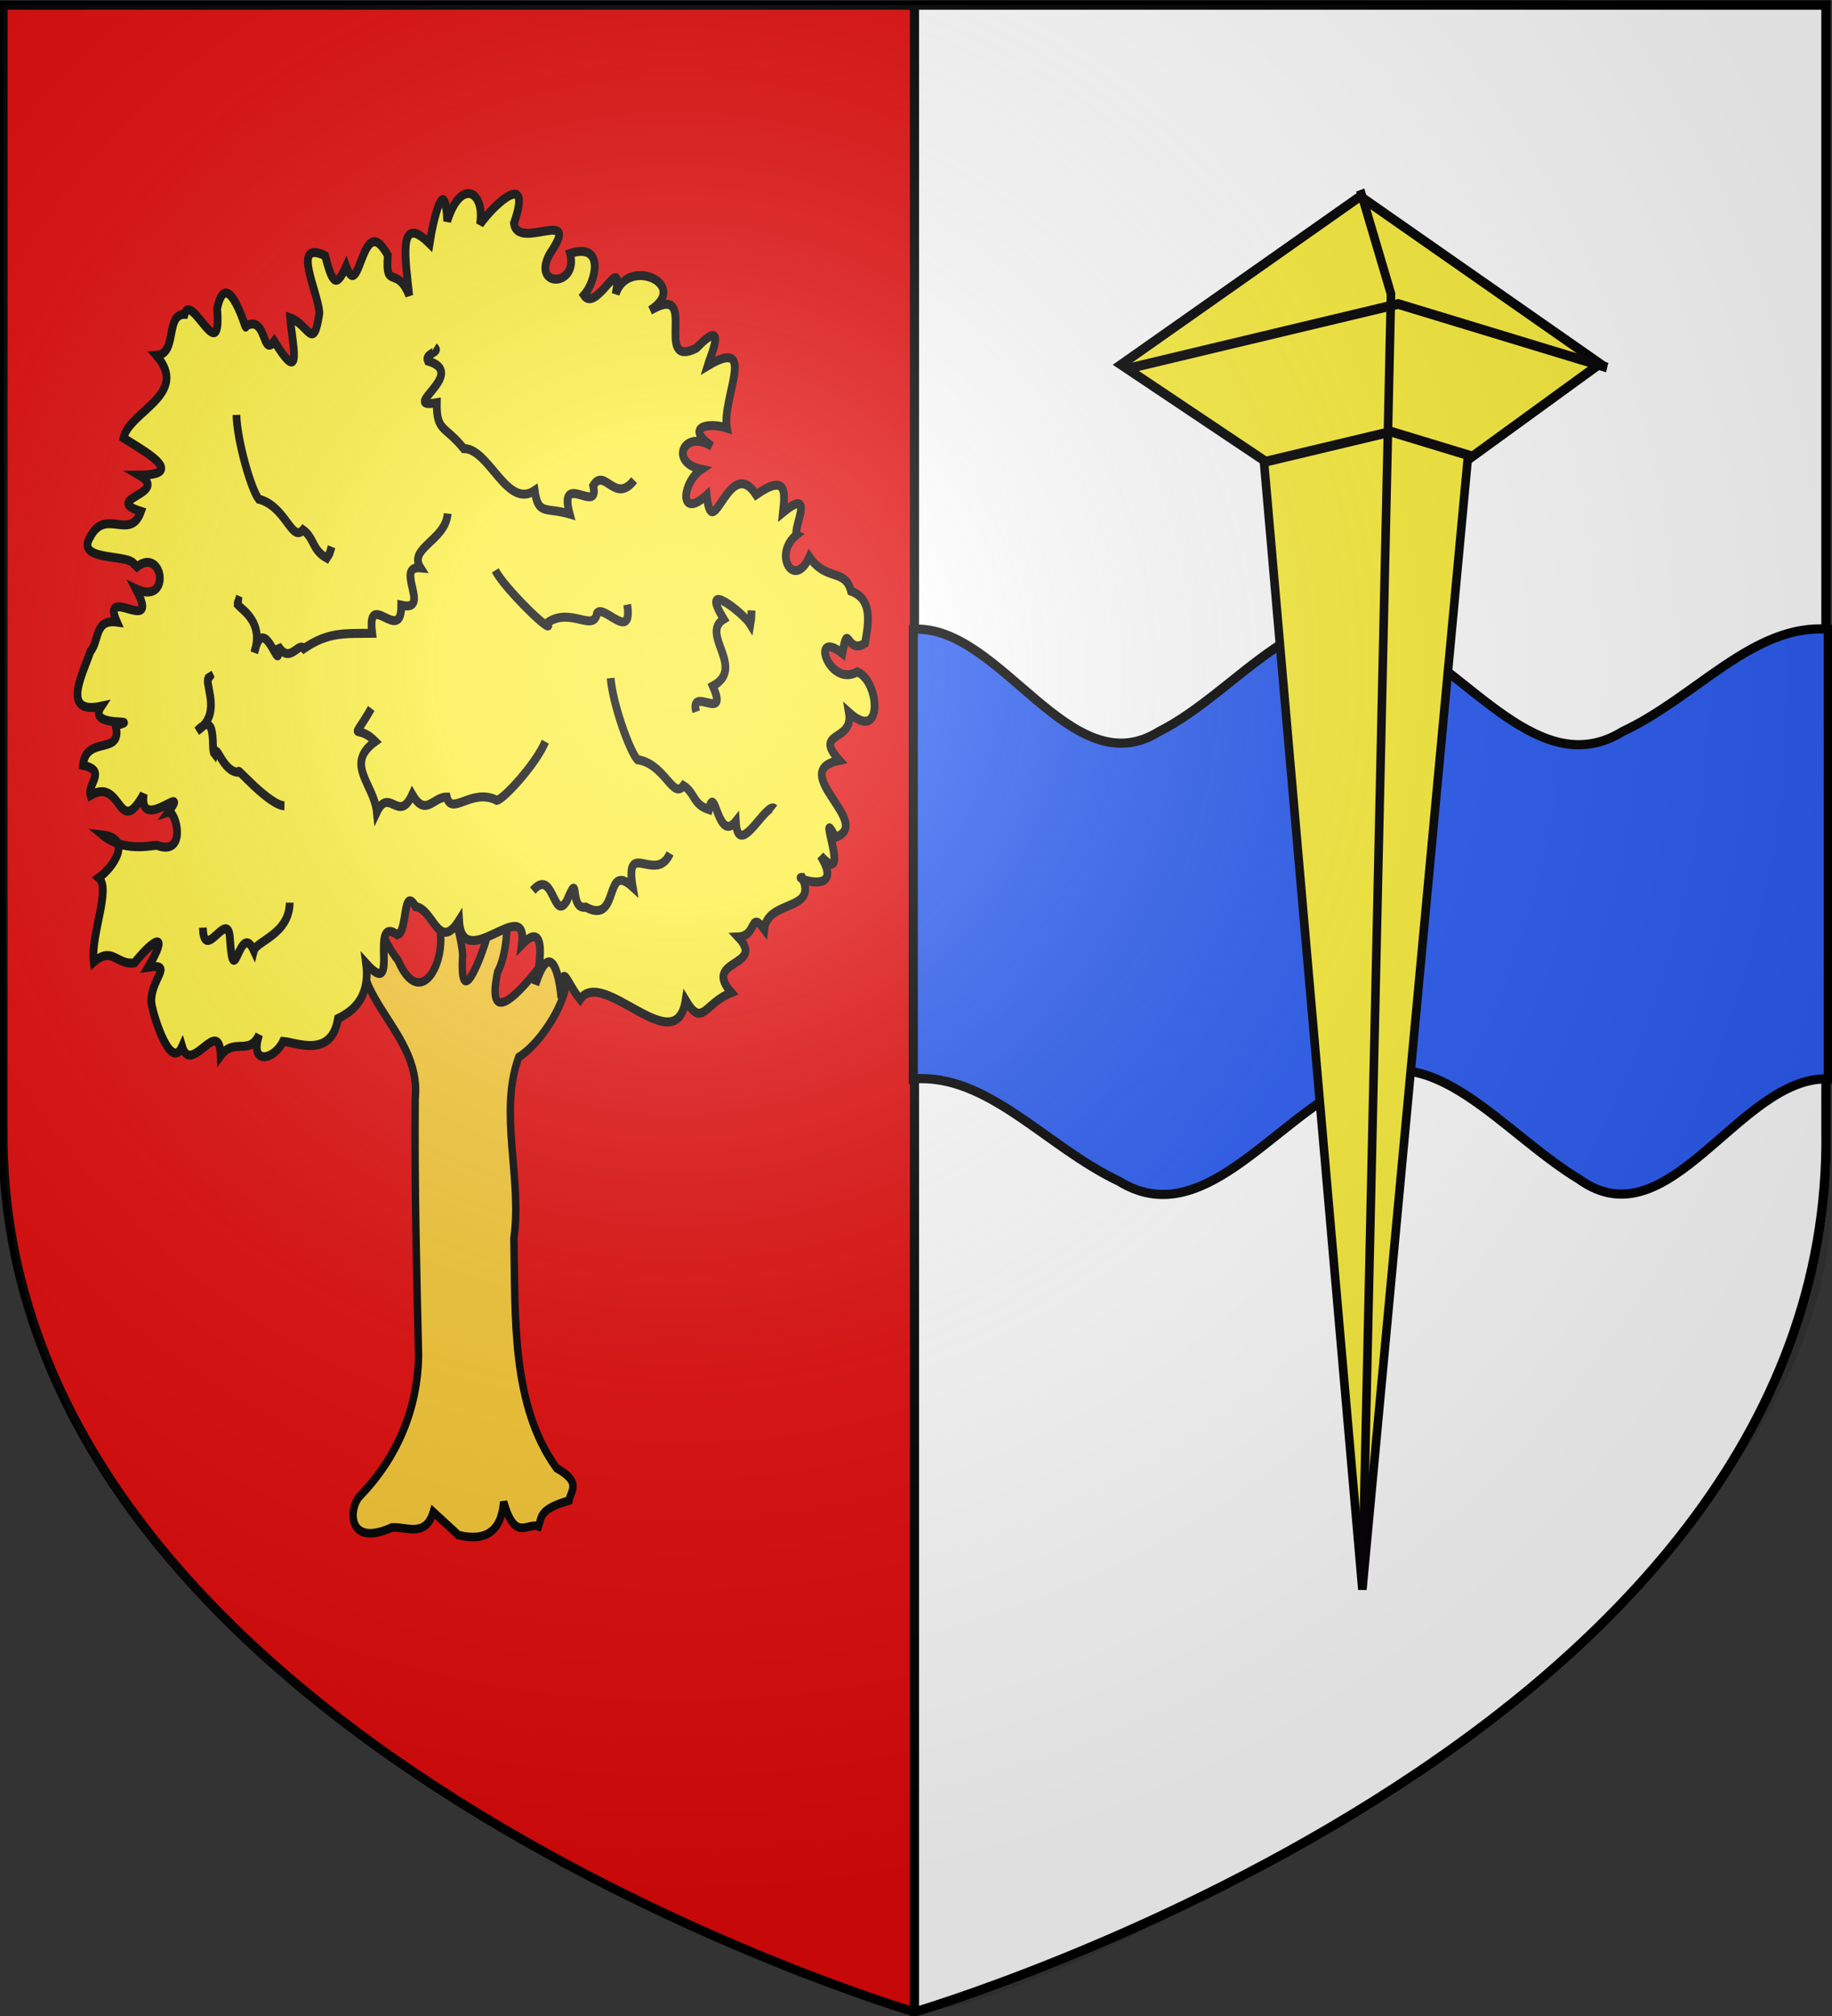
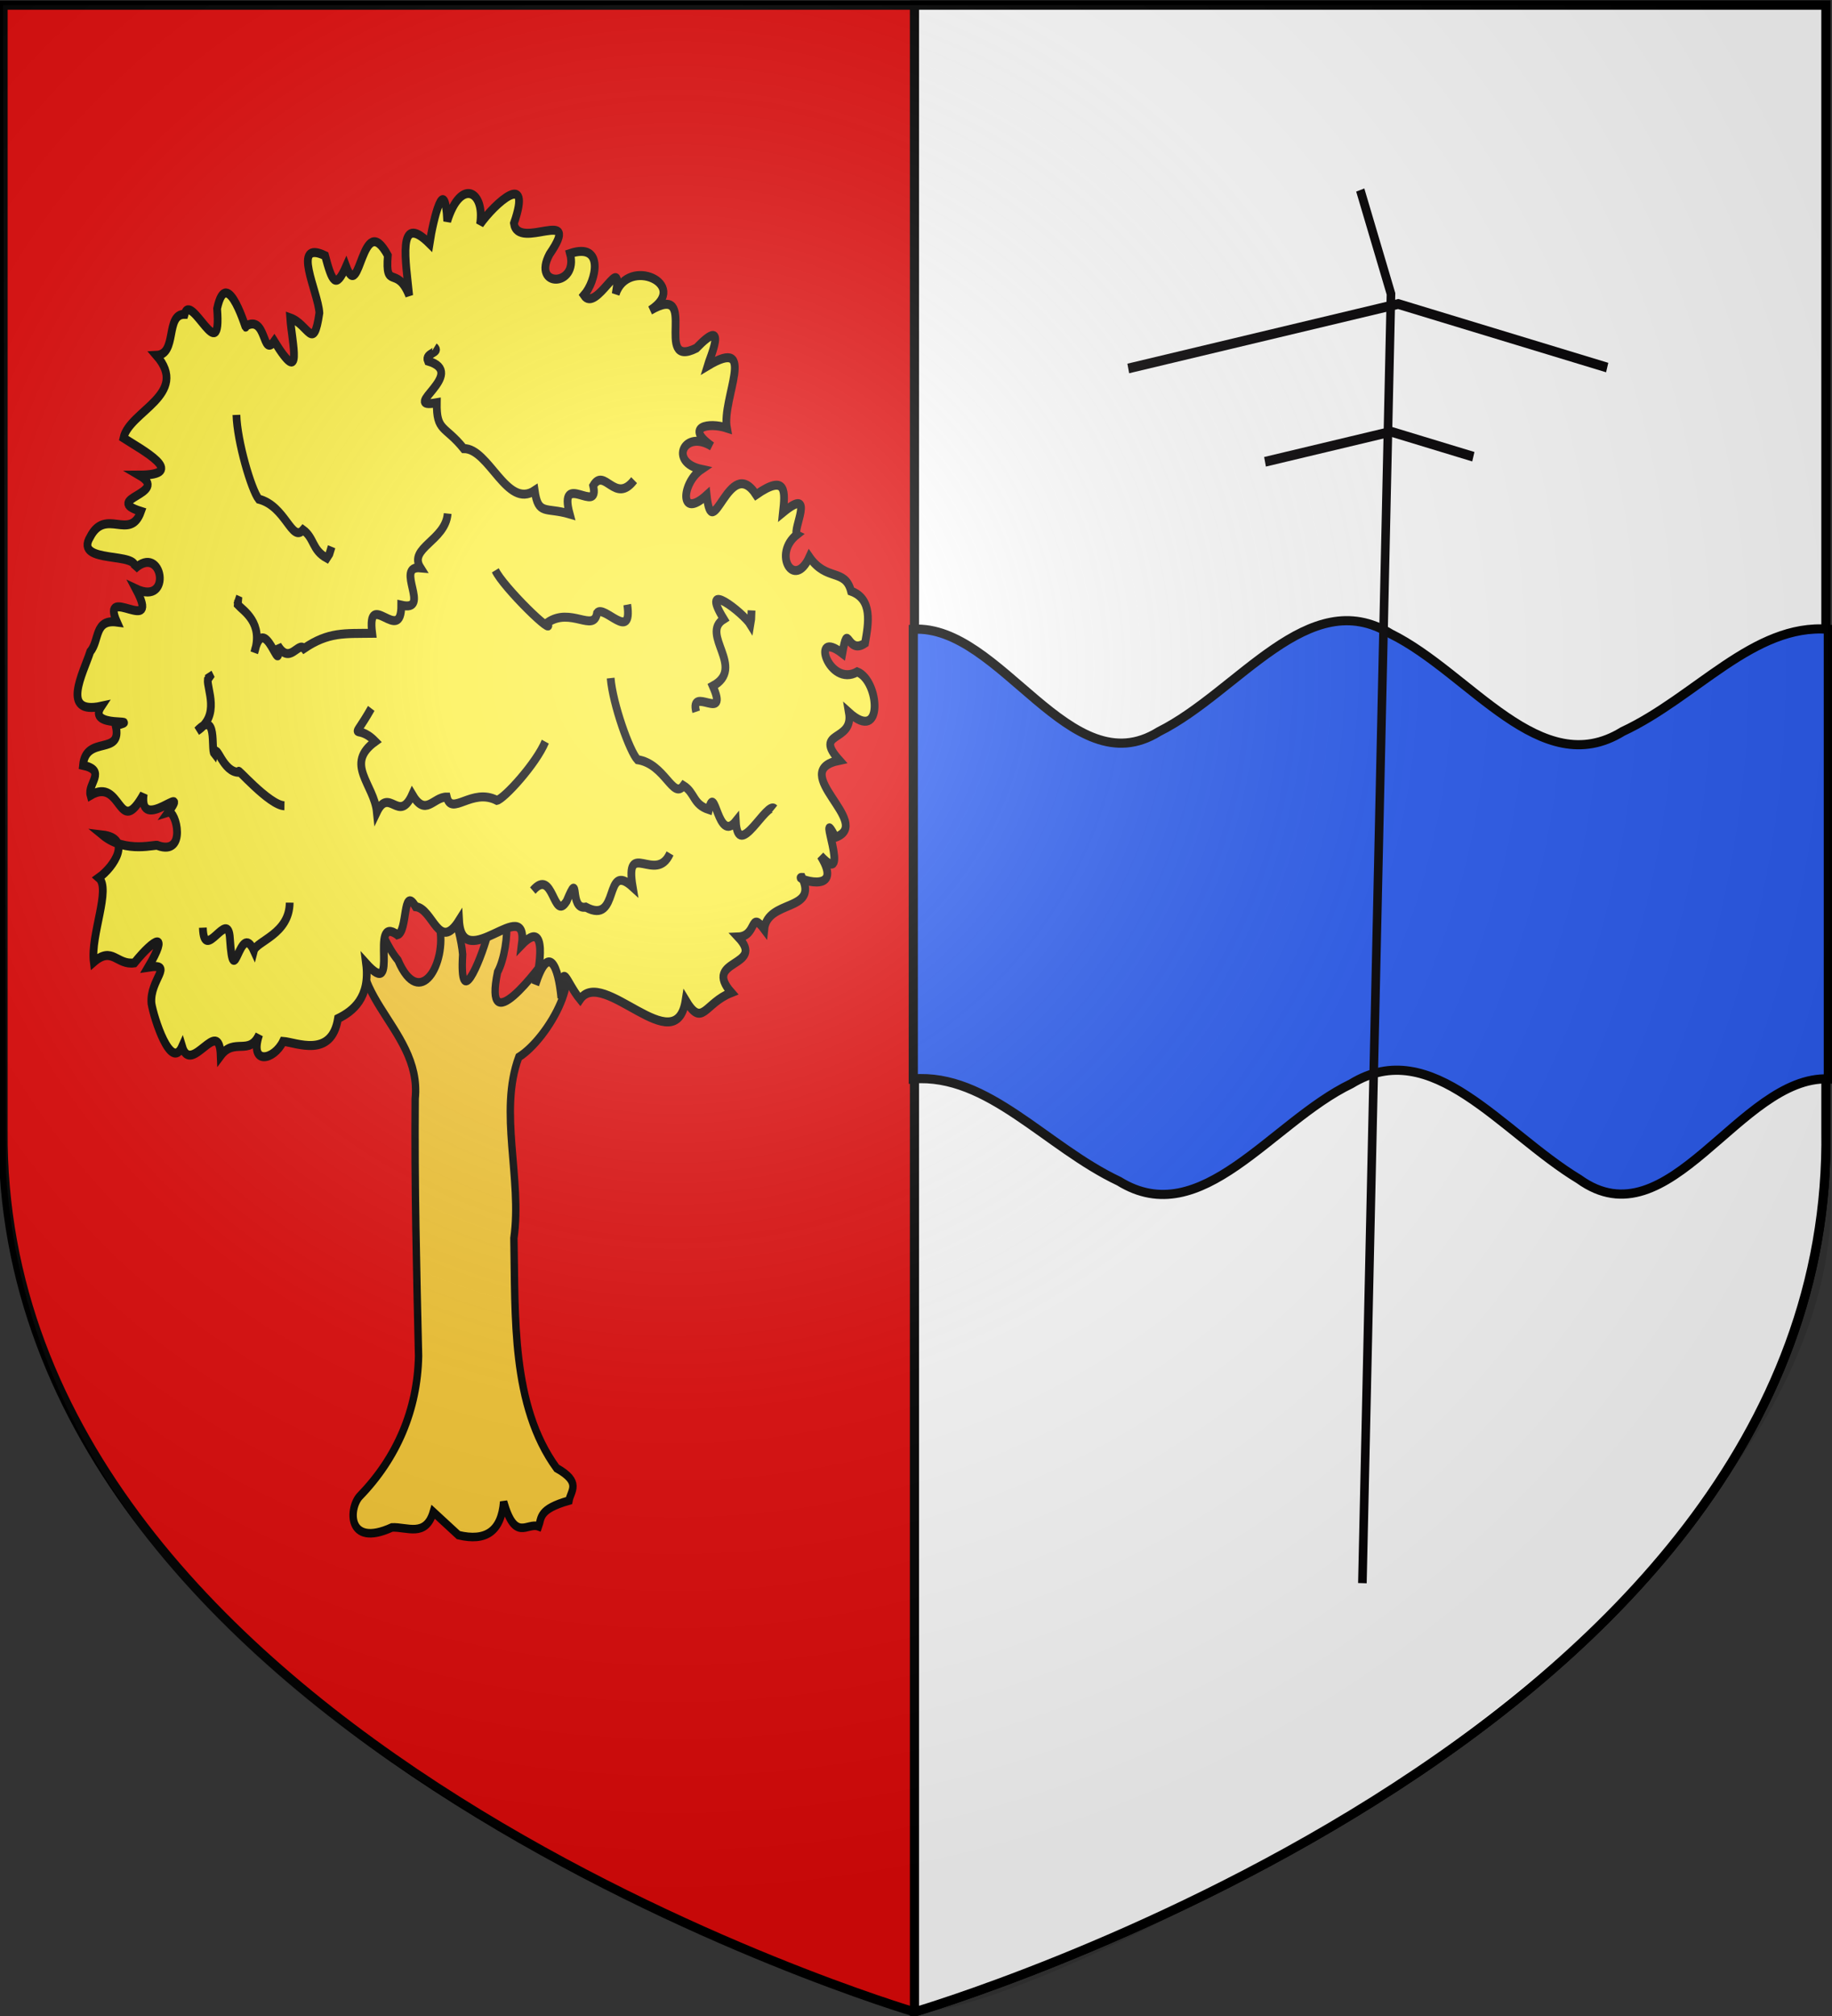
<svg xmlns="http://www.w3.org/2000/svg" xmlns:xlink="http://www.w3.org/1999/xlink" id="svg4761" width="600" height="660" version="1.1" viewBox="-300 -300 600 660">
  <rect x="-300" y="-300" width="600" height="660" fill="#333333" stroke="none" />
  <defs id="defs4763">
    <g id="s-4">
      <g id="c-7">
        <path id="t-4" d="M0 0v1h.5L0 0z" transform="rotate(18 3.157 -.5)" />
        <use xlink:href="#t-4" id="use2144-1" width="810" height="540" x="0" y="0" transform="scale(-1 1)" />
      </g>
      <g id="a-8">
        <use xlink:href="#c-7" id="use2147-08" width="810" height="540" x="0" y="0" transform="rotate(72)" />
        <use xlink:href="#c-7" id="use2149-8" width="810" height="540" x="0" y="0" transform="rotate(144)" />
      </g>
      <use xlink:href="#a-8" id="use2151-17" width="810" height="540" x="0" y="0" transform="scale(-1 1)" />
    </g>
    <g id="s-0">
      <g id="c-8">
        <path id="t-40" d="M0 0v1h.5L0 0z" transform="rotate(18 3.157 -.5)" />
        <use xlink:href="#t-40" id="use2144-4" width="810" height="540" x="0" y="0" transform="scale(-1 1)" />
      </g>
      <g id="a-6">
        <use xlink:href="#c-8" id="use2147-46" width="810" height="540" x="0" y="0" transform="rotate(72)" />
        <use xlink:href="#c-8" id="use2149-4" width="810" height="540" x="0" y="0" transform="rotate(144)" />
      </g>
      <use xlink:href="#a-6" id="use2151-3" width="810" height="540" x="0" y="0" transform="scale(-1 1)" />
    </g>
    <g id="s-1-3">
      <g id="c-1-0">
        <path id="t-8-4" d="M0 0v1h.5L0 0z" transform="rotate(18 3.157 -.5)" />
        <use xlink:href="#t-8-4" id="use2144-5-8" width="810" height="540" x="0" y="0" transform="scale(-1 1)" />
      </g>
      <g id="a-2-5">
        <use xlink:href="#c-1-0" id="use2147-0-5" width="810" height="540" x="0" y="0" transform="rotate(72)" />
        <use xlink:href="#c-1-0" id="use2149-1-5" width="810" height="540" x="0" y="0" transform="rotate(144)" />
      </g>
      <use xlink:href="#a-2-5" id="use2151-1-4" width="810" height="540" x="0" y="0" transform="scale(-1 1)" />
    </g>
    <g id="s">
      <g id="c">
        <path id="t" d="M0 0v1h.5L0 0z" transform="rotate(18 3.157 -.5)" />
        <use xlink:href="#t" id="use2144" width="810" height="540" x="0" y="0" transform="scale(-1 1)" />
      </g>
      <g id="a">
        <use xlink:href="#c" id="use2147" width="810" height="540" x="0" y="0" transform="rotate(72)" />
        <use xlink:href="#c" id="use2149" width="810" height="540" x="0" y="0" transform="rotate(144)" />
      </g>
      <use xlink:href="#a" id="use2151" width="810" height="540" x="0" y="0" transform="scale(-1 1)" />
    </g>
    <g id="s-1">
      <g id="c-1">
        <path id="t-8" d="M0 0v1h.5L0 0z" transform="rotate(18 3.157 -.5)" />
        <use xlink:href="#t-8" id="use2144-5" width="810" height="540" x="0" y="0" transform="scale(-1 1)" />
      </g>
      <g id="a-2">
        <use xlink:href="#c-1" id="use2147-0" width="810" height="540" x="0" y="0" transform="rotate(72)" />
        <use xlink:href="#c-1" id="use2149-1" width="810" height="540" x="0" y="0" transform="rotate(144)" />
      </g>
      <use xlink:href="#a-2" id="use2151-1" width="810" height="540" x="0" y="0" transform="scale(-1 1)" />
    </g>
    <g id="s-4-6">
      <g id="c-7-7">
        <path id="t-4-1" d="M0 0v1h.5L0 0z" transform="rotate(18 3.157 -.5)" />
        <use xlink:href="#t-4-1" id="use2144-1-8" width="810" height="540" x="0" y="0" transform="scale(-1 1)" />
      </g>
      <g id="a-8-4">
        <use xlink:href="#c-7-7" id="use2147-08-9" width="810" height="540" x="0" y="0" transform="rotate(72)" />
        <use xlink:href="#c-7-7" id="use2149-8-7" width="810" height="540" x="0" y="0" transform="rotate(144)" />
      </g>
      <use xlink:href="#a-8-4" id="use2151-17-3" width="810" height="540" x="0" y="0" transform="scale(-1 1)" />
    </g>
    <g id="s-5">
      <g id="c-11">
        <path id="t-6" d="M0 0v1h.5L0 0z" transform="rotate(18 3.157 -.5)" />
        <use xlink:href="#t-6" id="use2144-19" width="810" height="540" x="0" y="0" transform="scale(-1 1)" />
      </g>
      <g id="a-3">
        <use xlink:href="#c-11" id="use2147-4" width="810" height="540" x="0" y="0" transform="rotate(72)" />
        <use xlink:href="#c-11" id="use2149-7" width="810" height="540" x="0" y="0" transform="rotate(144)" />
      </g>
      <use xlink:href="#a-3" id="use2151-9" width="810" height="540" x="0" y="0" transform="scale(-1 1)" />
    </g>
    <g id="s-5-4">
      <g id="c-11-0">
-         <path id="t-6-6" d="M0 0v1h.5L0 0z" transform="rotate(18 3.157 -.5)" />
        <use xlink:href="#t-6-6" id="use2144-19-5" width="810" height="540" x="0" y="0" transform="scale(-1 1)" />
      </g>
      <g id="a-3-3">
        <use xlink:href="#c-11-0" id="use2147-4-8" width="810" height="540" x="0" y="0" transform="rotate(72)" />
        <use xlink:href="#c-11-0" id="use2149-7-5" width="810" height="540" x="0" y="0" transform="rotate(144)" />
      </g>
      <use xlink:href="#a-3-3" id="use2151-9-1" width="810" height="540" x="0" y="0" transform="scale(-1 1)" />
    </g>
    <radialGradient xlink:href="#linearGradient2893" id="radialGradient3163" cx="221.445" cy="226.331" r="300" fx="221.445" fy="226.331" gradientTransform="matrix(1.353 0 0 1.349 -76.24 -84.357)" gradientUnits="userSpaceOnUse" />
    <linearGradient id="linearGradient2893">
      <stop id="stop2895" offset="0" style="stop-color:white;stop-opacity:.314" />
      <stop id="stop2897" offset=".19" style="stop-color:white;stop-opacity:.251" />
      <stop id="stop2901" offset=".6" style="stop-color:#6b6b6b;stop-opacity:.125" />
      <stop id="stop2899" offset="1" style="stop-color:black;stop-opacity:.125" />
    </linearGradient>
    <style id="style33" type="text/css">.Rand2,.Rand4,.Rand6{stroke:#202020;stroke-width:30}.Rand4,.Rand6{stroke-width:60}.Rand6{stroke-width:90}.Schwarz{fill:#000}.Blau{fill:#00f}.Gold{fill:#ffef00}.Silber{fill:#fff}</style>
  </defs>
  <g id="layer4" style="display:inline">
    <path id="path1411-0" d="M-.5 358.677s-300-88.5-298.5-288.5v-368.5h597v368.5c3.042 200.43-298.5 288.5-298.5 288.5Z" style="display:inline;fill:#e20909;stroke:#000;stroke-width:3;stroke-linecap:butt;stroke-linejoin:miter;stroke-miterlimit:4;stroke-dasharray:none;stroke-opacity:1" />
    <path id="path1411-0-1" d="M-.5 358.677v-657H298v368.5c3.042 200.43-298.5 288.5-298.5 288.5Z" style="display:inline;fill:#fff;stroke:#000;stroke-width:3;stroke-linecap:butt;stroke-linejoin:miter;stroke-miterlimit:4;stroke-dasharray:none;stroke-opacity:1" />
  </g>
  <g id="layer3" style="display:inline">
    <path id="path3506-0-9-6-7-4-5" d="M-.89-93.994c28.748-1.609 51.304 51.696 80.459 33.503 26.023-12.977 49.01-48.548 75.926-31.995 26.02 12.836 49.04 48.591 75.939 31.967 24.023-11.215 42.857-35.415 67.367-33.475V53.217c-29.097-1.06-52.13 54.109-81.665 32.822-25.467-15.41-48.19-47.412-74.641-31.207-26.071 12.559-49.059 48.547-75.992 31.887C42.478 75.37 23.632 51.359-.89 53.217v-147.21z" style="display:inline;fill:#2b5df2;stroke:#000;stroke-width:3;stroke-miterlimit:4;stroke-dasharray:none;stroke-opacity:1" />
    <g id="g3978" style="stroke-width:.937" transform="matrix(1 0 0 1.139 2 32.998)">
-       <path id="path19609-9-3" d="m222.008-187.805-78.51-48.114-78.342 48.374 46.77 27.49 32.27 324.563 34.475-324.673z" style="fill:#fcef3c;fill-opacity:1;fill-rule:evenodd;stroke:#000;stroke-width:2.811;stroke-linecap:butt;stroke-linejoin:miter;stroke-miterlimit:4;stroke-dasharray:none;stroke-opacity:1" />
      <path id="path19611-5-1" d="m224.372-186.712-68.446-18.265-88.405 18.526" style="fill:none;fill-opacity:1;fill-rule:evenodd;stroke:#040103;stroke-width:2.811;stroke-linecap:butt;stroke-linejoin:miter;stroke-miterlimit:4;stroke-dasharray:none;stroke-opacity:1" />
      <path id="path19611-5-1-8" d="m180.535-161.087-26.946-7.19-41.282 8.65" style="display:inline;fill:none;fill-opacity:1;fill-rule:evenodd;stroke:#040103;stroke-width:2.811;stroke-linecap:butt;stroke-linejoin:miter;stroke-miterlimit:4;stroke-dasharray:none;stroke-opacity:1" />
      <path id="path19613-3-9" d="m143.498-237.741 10.064 29.849-9.365 370.578" style="fill:none;fill-opacity:1;stroke:#040103;stroke-width:2.811;stroke-linecap:butt;stroke-linejoin:miter;stroke-miterlimit:4;stroke-dasharray:none;stroke-opacity:1" />
    </g>
    <g id="g5325" style="fill:#fcef3c;stroke-width:.997" transform="matrix(.931 0 0 1.079 -354.669 -81.95)">
      <path id="path1910" d="M189.825 75.52c-15.27 22.87 17.582 33.59 14.956 55.732-.25 26.06.49 52.094 1.184 78.13-.366 16.166-7.573 30.824-20.594 42.404-3.991 3.549-4.763 15.896 11.243 9.566 5.319-.209 11.877 3.119 14.526-4.709l8.855 7.048c9.522 1.981 15.085-1.06 15.895-10.132 4.098 12.43 8.197 6.162 12.295 7.486 1.099-2.61-.053-5.22 10.7-7.83.628-2.998 4.527-5.55-4.353-9.84-16.074-19.075-14.467-46.245-15.028-69.769 2.962-18.156-5.455-38.276 1.72-54.973 10.3-5.494 25.111-27.534 11.584-32.45-5.046 6.45-24.181 28.062-19.05 6.668 4.881-7.746 4.648-28.978-3.501-11.25-2.757 8.448-10.003 23.359-8.779 5.9-.683-7.988-8.037-27.666-8.157-8.45 2.674 10.862-6.825 25.791-14.602 10.186-3.843-3.968-5.855-9.193-8.894-13.718z" style="display:inline;fill:#fcef3c;fill-opacity:.833;fill-rule:evenodd;stroke:#000;stroke-width:2.597;stroke-linecap:butt;stroke-linejoin:miter;stroke-miterlimit:4;stroke-dasharray:none;stroke-opacity:1" />
      <path id="path4587" d="M198.533 81.54c-10.372-6.5 1.335 20.57-11.041 8.678 1.553 10.451-4.666 14.526-9.874 16.743-2.27 12.214-14.744 7.204-19.32 6.923-3.174 5.71-12.013 7.4-8.408-2.058-3.44 6.59-8.725.787-13.526 6.361-.53-12.467-10.431 6.421-13.577-2.75-3.916 7.62-9.971-8.719-10.78-13.05-.783-7.27 8.424-12.29-1.146-11.014 7.564-11.096 2.285-8.93-4.86-1.311-6.23.8-7.718-5.202-14.294-.263-1.193-8.173 6.173-22.285 1.751-25.552 5.446-3.369 11.869-11.912 1.343-12.992 8.233 5.856 19.208 2.599 19.376 3.21 10.462 3.235 6.521-10.822 3.765-10.102 8.146-9.749-10.546 6.907-8.678-5.503-9.054 14.01-7.452-5.417-18.71.36-1.16-3.524 5.932-7.484-2.64-9.104 1.017-9.397 14.01-2.632 11.501-12.04 10.442-2.469-10.482 1.152-5.031-5.882-14.483 2.728-6.404-9.97-3.92-16.534 3.354-3.44 1.351-9.915 9.394-9.006-6.16-11.958 15.85 4.91 6.664-10.057 13.005 5.363 9.448-14.123-.506-6.064 2.419-5.48-21.489-1.193-15.595-9.652 5.41-9.168 14.095 1.43 17.905-7.796-14.149-3.837 10.527-5.376-.632-11 17.57-.075.755-7.757-5.542-11.282 2.028-8.141 23.456-13.21 11.593-25.059 7.494-.289 3.012-12.514 9.903-12.468 2.194-7.207 13.163 17.14 11.448-1.729 3.532-14.165 10.79 8.2 9.97 5.365 7.524-3.83 5.842 9.805 10.125 4.528 10.466 14.636 6.167.246 5.616-7.082 6.513 1.983 8.176 10.664 10.268-1.483-.424-6.435-10.105-22.365 2.004-17.386 2.455 7.887 3.754 10.42 7.393 3.23 4.998 11.725 5.465-17.938 14.677-3.312-.978 10.896 3.168 2.666 7.517 12.176-1.072-9.75-4.492-25.782 7.163-15.757 1.327-7.548 5.45-21.728 6.22-6.789 4.761-13.301 13.4-9.143 11.537.928 5.19-6.355 18.561-16.8 11.919-.277 1.39 8.631 24.384-5.624 12.538 9.364-6.437 10.325 10.336 9.923 7.202-.213 12.332-3.538 9.164 8.454 4.877 12.672 4.414 5.68 14.044-14.215 11.184-.362 4.21-11.54 26.293-2.996 12.15 4.947 17.74-9.031.63 18.151 16.206 11.46 11.63-10.39 4.669 3.26 3.949 5.37 17.89-9.317 4.927 10.035 6.822 18.847-6.292-1.778-15.128-.473-5.265 5.569-9.645-5.354-15.42 4.794-3.715 6.981-6.96 4.08-7.943 15.527 1.853 7.834 2.017 16.181 7.85-12.834 17.395-.14 11.043-6.63 10.179-.556 9.441 5.387 11.91-8.463 3.07 5.666 4.98 6.652-8.822 5.984-.975 16.977 4.324 6.856 6.029 7.543 12.522 3.335 14.644 10.365 7.679 2.406 6.183 9.724 4.935 15.786-6.585 3.825-5.822-7.291-7.99 3.073-11.606-7.787-4.738 10.588 5.247 5.634 7.888 2.679 9.342 21.922-2.929 12.324 1.844 9.29-12.832 5.366-3.364 14.518-18.678 3.293 12.266 19.076-1.323 23.347-7.204-11.572 6.124 16.355-5.275 5.635 8.94 12.608-10.446 6.361-6.522 6.54 5.716 10.566-12.215 6.532-13.29 15.746-5.18-5.955-2.426 2.103-9.204 2.328 10.028 9.247-12.863 6.563-2.366 16.875-9.561 3.254-10.14 10.925-16.097 2.296-3.422 19.07-29.16-10.306-37.114-.26-5.128-5.374-6.255-12.357-6.604-.41-1.032-9.642-4.414-16.87-9.161-4.035 1.49-4.81 4.503-20.447-4.746-12.155 2.408-16.008-20.98 9.684-22.07-7.344-7.157 9.875-9.106-3.596-15.28-4.158-4.601-6.782-2.753 7.702-6.404 8.524z" style="display:inline;fill:#fcef3c;fill-opacity:1;fill-rule:evenodd;stroke:#000;stroke-width:2.73;stroke-linecap:butt;stroke-linejoin:miter;stroke-miterlimit:4;stroke-dasharray:none;stroke-opacity:1" />
      <path id="path4292" d="M160.628 71.786c-.074 9.583-11.713 11.623-12.59 14.574-5.019-9.539-7.088 13.642-8.436-3.69-.568-9.508-9.133 7.87-9.516-3.295" style="display:inline;fill:#fcef3c;fill-opacity:1;fill-rule:evenodd;stroke:#000;stroke-width:2.73;stroke-linecap:butt;stroke-linejoin:miter;stroke-miterlimit:4;stroke-dasharray:none;stroke-opacity:1" />
      <path id="path4302" d="M294.42 56.858c-4.903 9.48-16.001-4.665-13.13 10.159-10.388-8.21-4.241 11.866-16.52 6.126-6.14.994-1.746-12.031-6.704-1.823-4.77 6.595-4.571-10.48-11.911-3.188" style="display:inline;fill:#fcef3c;fill-opacity:1;fill-rule:evenodd;stroke:#000;stroke-width:2.73;stroke-linecap:butt;stroke-linejoin:miter;stroke-miterlimit:4;stroke-dasharray:none;stroke-opacity:1" />
      <path id="path4300" d="M281.784-56.402c-6.673 7.54-10.41-4.106-14.392 1.677 2.434 9.193-12.473-4.855-8.262 8.59-8.477-2.171-11.047.556-12.319-7.107-9.804 5.718-16.035-12.837-24.96-12.733-6.623-7.135-9.626-5.046-9.472-13.92-13.715 2.11 11.402-8.976-3.142-12.66-1.276-2.453 4.72-2.49 2.292-4.204" style="display:inline;fill:#fcef3c;fill-opacity:1;fill-rule:evenodd;stroke:#000;stroke-width:2.73;stroke-linecap:butt;stroke-linejoin:miter;stroke-miterlimit:4;stroke-dasharray:none;stroke-opacity:1" />
      <path id="path3297" d="M216.203-46.261c-.718 8.216-13.987 10.418-9.554 16.463-9.385-.77 4.113 13.523-6.758 11.334.062 12.455-12.256-5.499-10.244 8.526-9.728.112-15.37-.449-23.975 4.605-2.03-2.169-5.07 5.13-9.228-.906 1.321 10.986-4.76-11.29-8.256 2.15 3.397-9.045-3.884-12.678-5.82-14.514l.12-1.32-1.11-.428" style="display:inline;fill:#fcef3c;fill-opacity:1;fill-rule:evenodd;stroke:#000;stroke-width:2.73;stroke-linecap:butt;stroke-linejoin:miter;stroke-miterlimit:4;stroke-dasharray:none;stroke-opacity:1" />
      <path id="path3293" d="M158.788 42.394c-5.448-.087-17.723-12.558-15.895-10.153-5.937.123-7.856-9.181-8.814-5.682-1.202-1.264 1.227-13.363-6.027-6.872 8.306-4.722 3.393-12.72 3.773-15.6l.737-.92-.613-1.072" style="display:inline;fill:#fcef3c;fill-opacity:1;fill-rule:evenodd;stroke:#000;stroke-width:2.73;stroke-linecap:butt;stroke-linejoin:miter;stroke-miterlimit:4;stroke-dasharray:none;stroke-opacity:1" />
      <path id="path3289" d="M250.55 22.941c-3.154 6.621-14.492 17.355-17.027 17.816-8.788-3.94-15.972 4.92-17.62-1.003-4.874-.055-7.411 6.23-12.158-.781-4.67 9.027-8.109-2.51-12.452 5.333-.991-8.497-11.513-14.577-.554-21.42-6.99-6.145-8.937 1.368-1.422-10.034" style="display:inline;fill:#fcef3c;fill-opacity:1;fill-rule:evenodd;stroke:#000;stroke-width:2.73;stroke-linecap:butt;stroke-linejoin:miter;stroke-miterlimit:4;stroke-dasharray:none;stroke-opacity:1" />
      <path id="path3305" d="M273.539 3.658c.747 7.908 6.7 22.256 9.438 24.755 9.666 1.245 12.5 12.244 16.166 7.86 4.173 2.227 3.246 5.676 8.935 7.278 2.192-8.566 3.138 10.428 9.48 3.573.816 12.281 10.897-6.414 13.651-3.826" style="display:inline;fill:#fcef3c;fill-opacity:1;fill-rule:evenodd;stroke:#000;stroke-width:2.73;stroke-linecap:butt;stroke-linejoin:miter;stroke-miterlimit:4;stroke-dasharray:none;stroke-opacity:1" />
      <path id="path4284" d="M303.616 13.867c-2.383-8.21 11.705 3.643 5.854-7.793C321.27.51 304.834-9.68 313.34-14.24c-9.006-12.664 6.995-1.75 9.342 1.598l.306-1.606.112-2.629" style="display:inline;fill:#fcef3c;fill-opacity:1;fill-rule:evenodd;stroke:#000;stroke-width:2.73;stroke-linecap:butt;stroke-linejoin:miter;stroke-miterlimit:4;stroke-dasharray:none;stroke-opacity:1" />
      <path id="path3307" d="M232.975-29.04c2.59 4.938 21.624 21.027 18.268 15.903 8.263-4.934 16.368 3.12 17.512-2.945 2.34-2.79 12.559 9.137 10.63-2.557" style="display:inline;fill:#fcef3c;fill-opacity:1;fill-rule:evenodd;stroke:#000;stroke-width:2.73;stroke-linecap:butt;stroke-linejoin:miter;stroke-miterlimit:4;stroke-dasharray:none;stroke-opacity:1" />
      <path id="path3303" d="M141.893-76.198c.258 8.037 5.212 22.654 7.84 25.559 9.547 2.107 11.629 13.324 15.61 9.323 4.042 2.544 3.078 6.088 8.329 8.559l.92-1.245.782-2.195" style="display:inline;fill:#fcef3c;fill-opacity:1;fill-rule:evenodd;stroke:#000;stroke-width:2.73;stroke-linecap:butt;stroke-linejoin:miter;stroke-miterlimit:4;stroke-dasharray:none;stroke-opacity:1" />
    </g>
  </g>
  <g id="layer2" style="display:inline">
    <g id="g9170" transform="translate(-301.5 -298.5)">
      <g id="layer3-9" style="display:inline">
        <g id="g3446" transform="matrix(-1 0 0 1 600 0)">
-           <path id="rect2665" d="M0 0h600v660H0z" style="fill:none;stroke:none" />
-         </g>
+           </g>
      </g>
      <g id="layer2-4" transform="translate(-.39 -3.39)">
        <path id="path2875" d="M301.39 659.89c24.364 8.798 313.03-127.005 299.804-275.807L599.89 3.566h-597L3.87 385.81C15.83 568.888 251.095 640.106 301.39 659.89Z" style="opacity:1;fill:url(#radialGradient3163);fill-opacity:1;fill-rule:evenodd;stroke:none;stroke-width:1px;stroke-linecap:butt;stroke-linejoin:miter;stroke-opacity:1" />
      </g>
    </g>
  </g>
</svg>